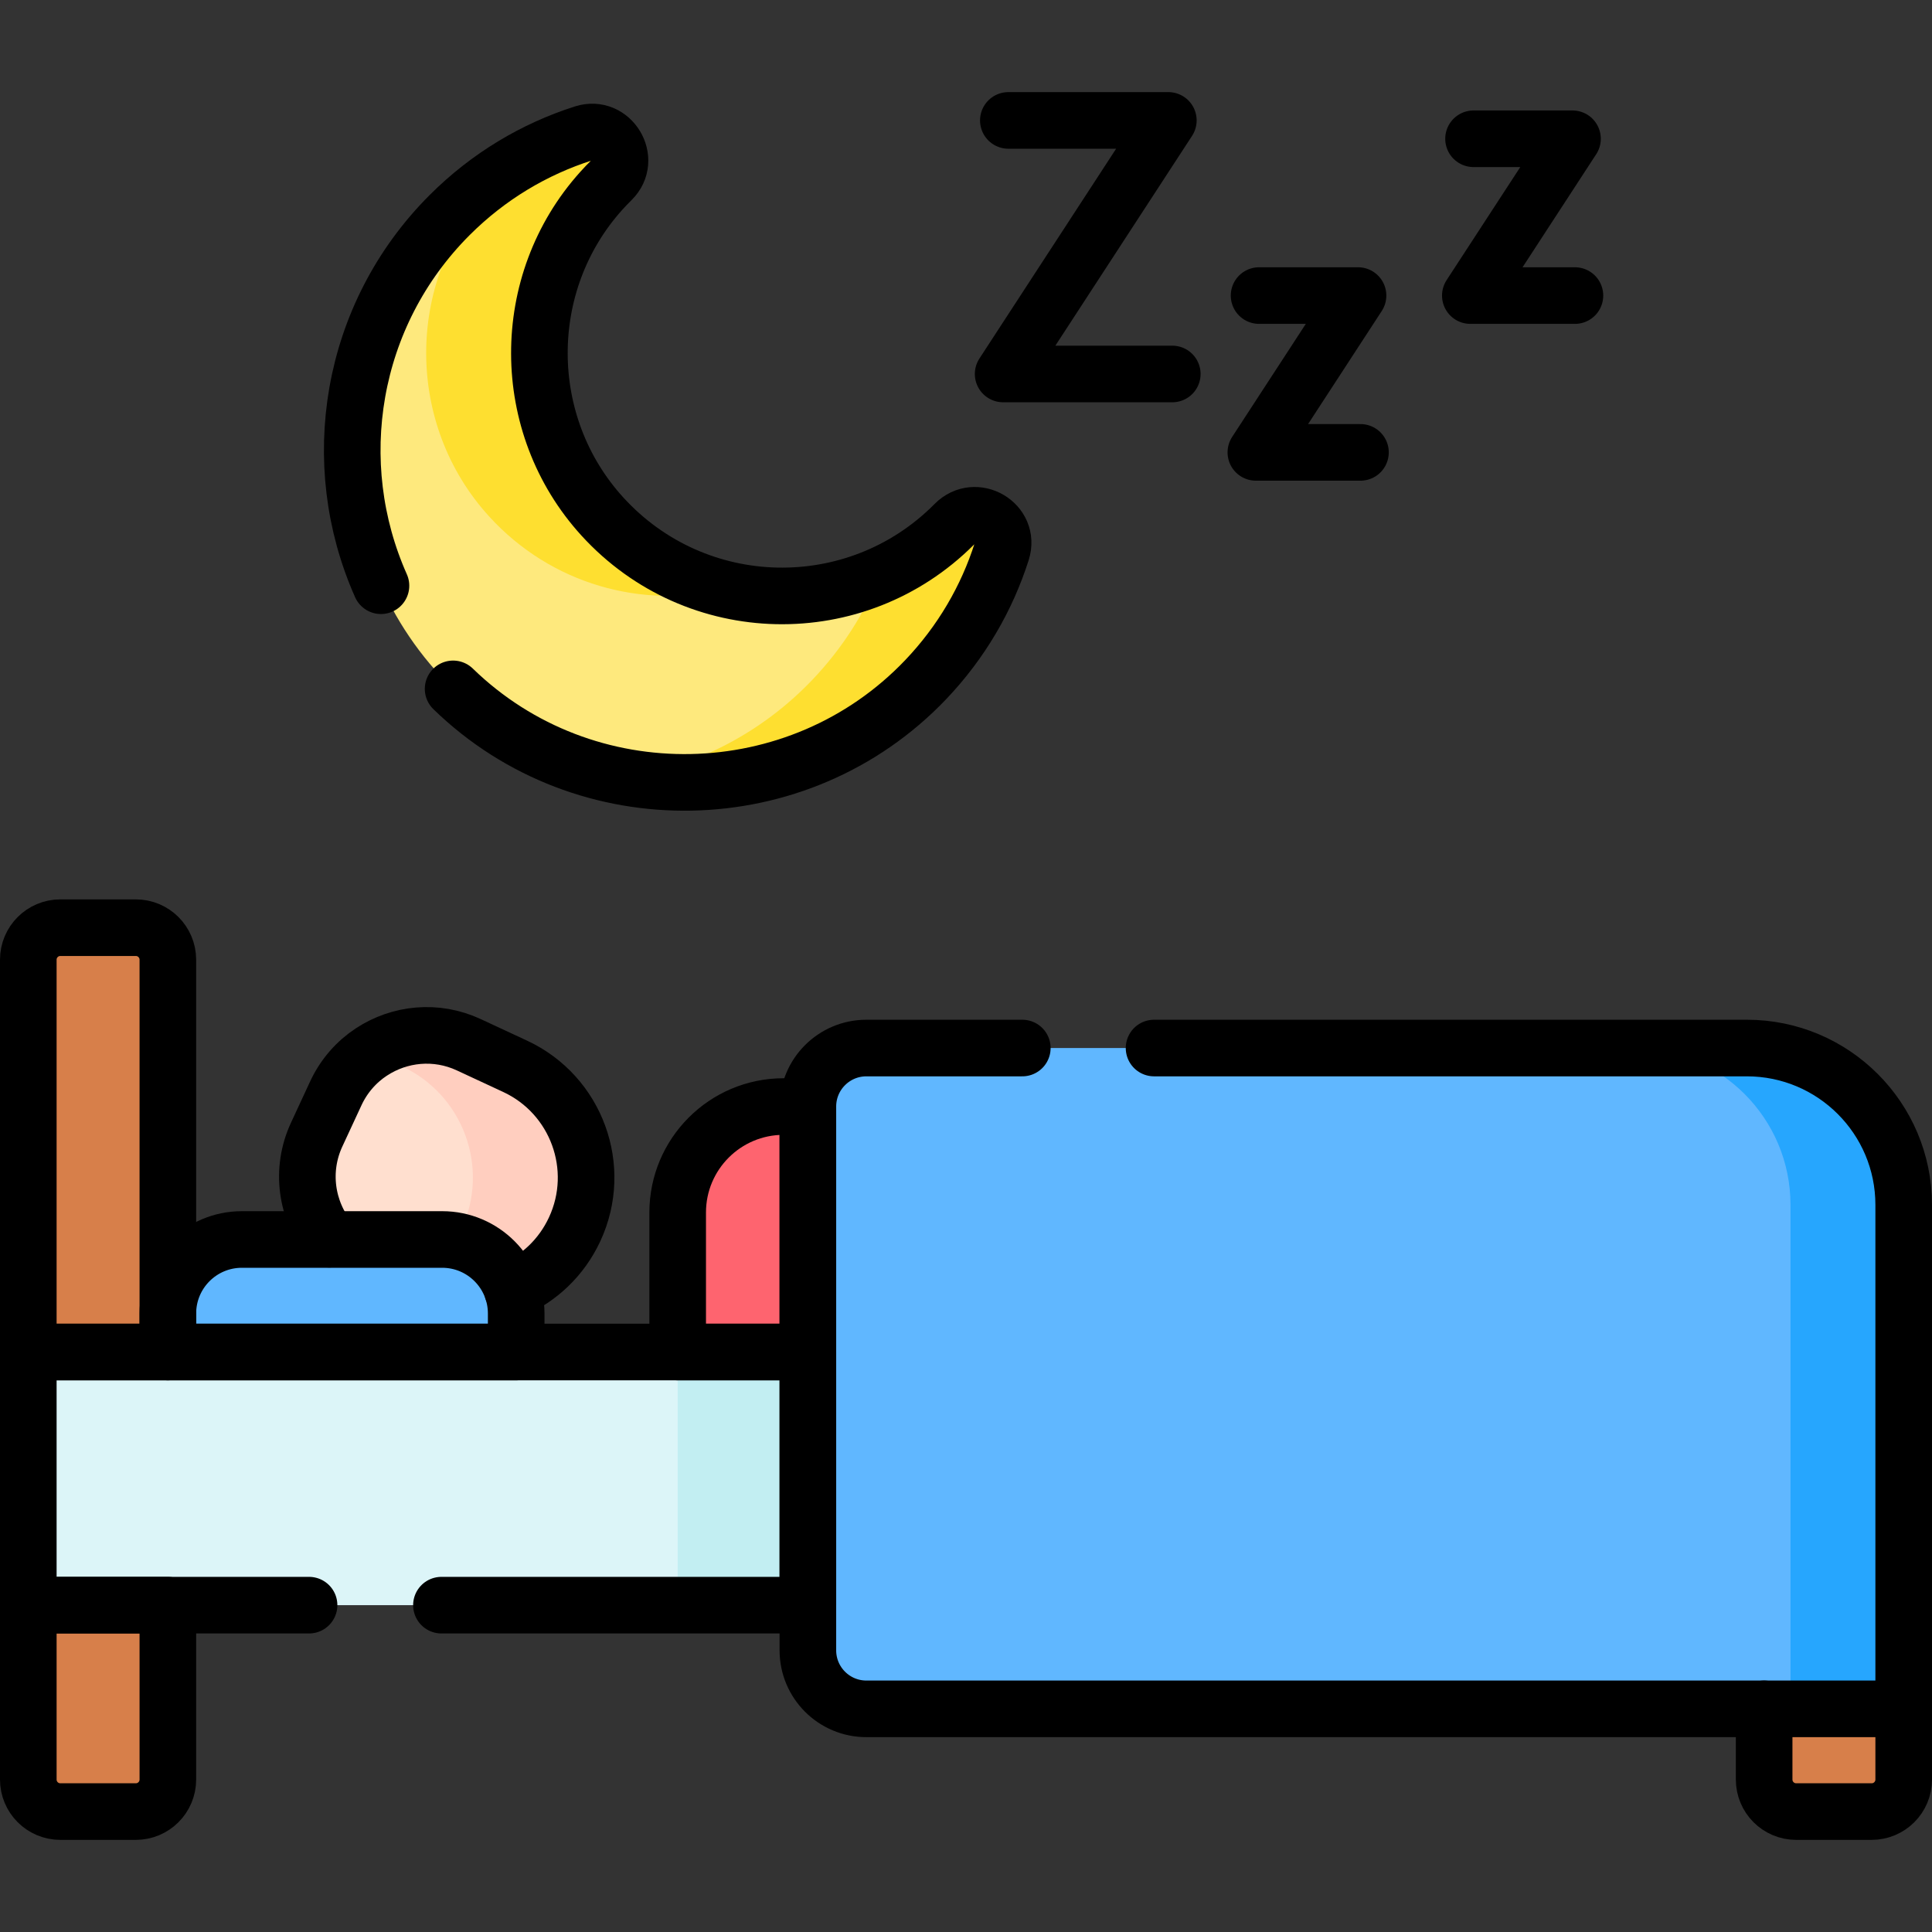
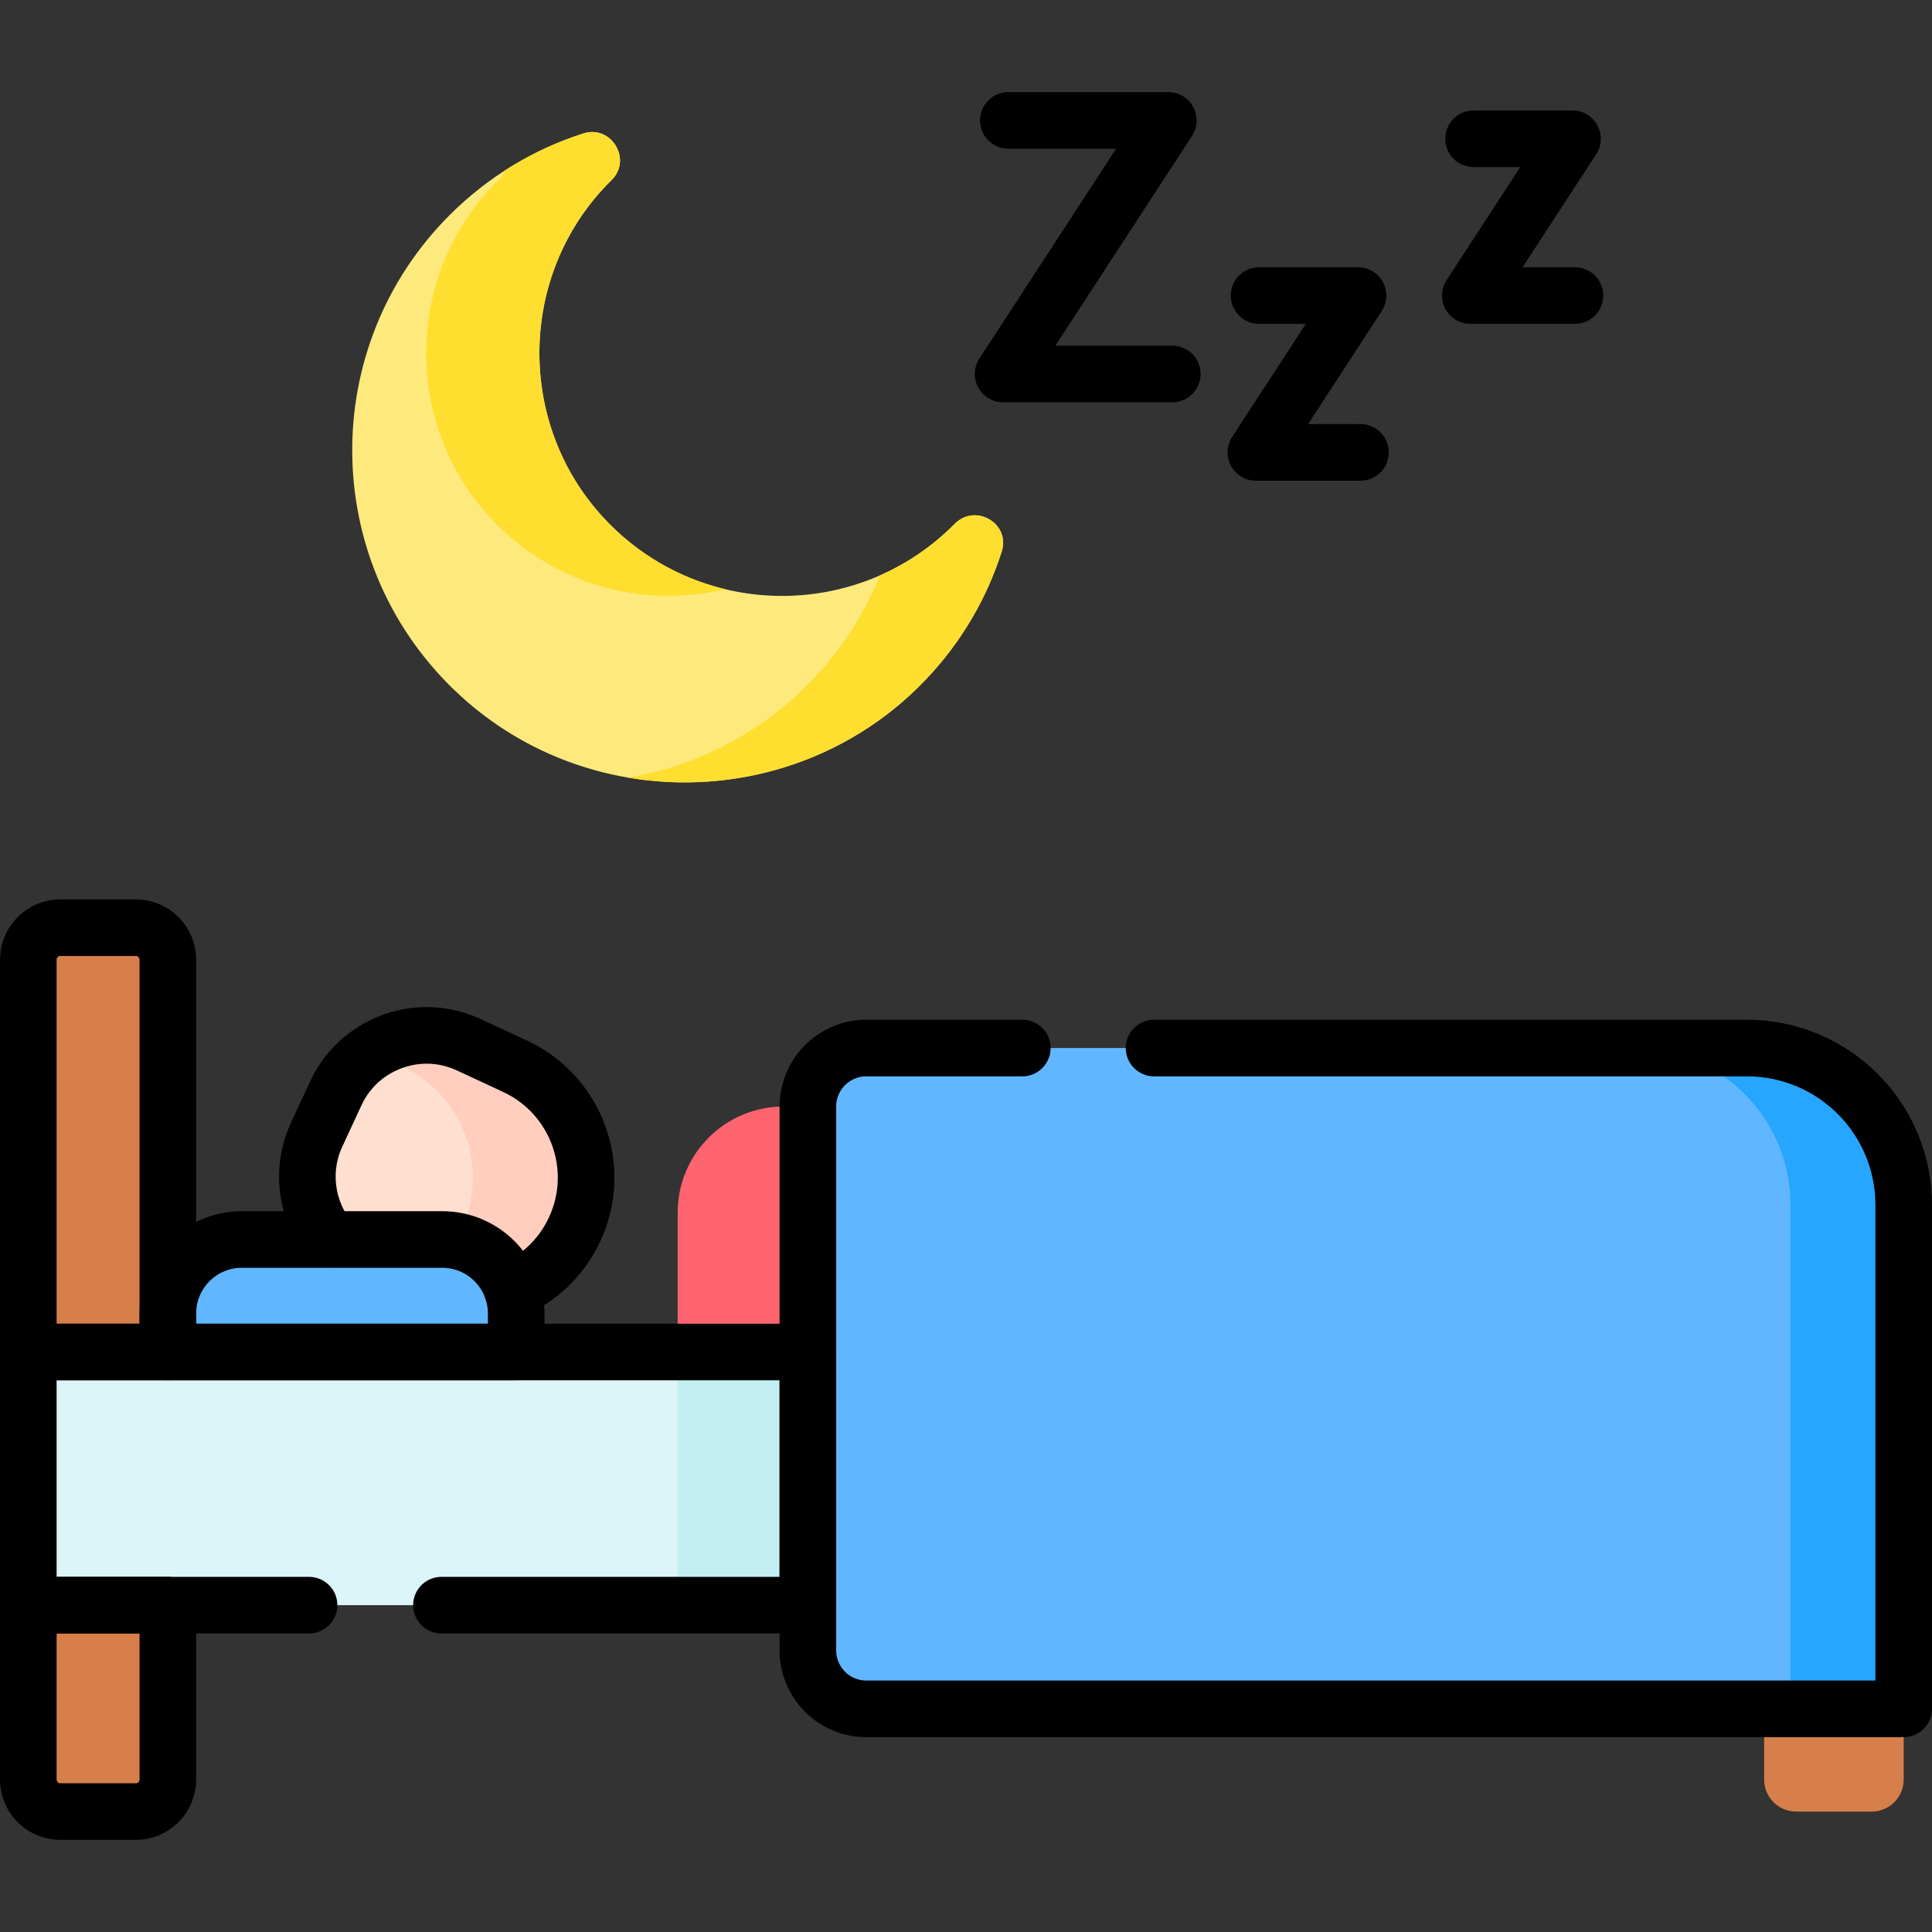
<svg xmlns="http://www.w3.org/2000/svg" version="1.1" id="Capa_1" x="0px" y="0px" viewBox="0 0 512 512" style="enable-background:new 0 0 512 512;" xml:space="preserve" width="512" height="512">
  <rect x="0" y="0" width="512" height="512" fill="#333333" stroke="none" />
  <g>
    <g>
      <path style="fill:#D77F4A;" d="M496.01,480.088h-20.004c-4.689,0-8.49-3.801-8.49-8.49v-36.615H504.5v36.615&#10;&#09;&#09;&#09;C504.5,476.286,500.699,480.088,496.01,480.088z" />
      <g>
        <path style="fill:#60B7FF;" d="M504.5,452.863H229.598c-8.562,0-15.502-6.941-15.502-15.502V293.243&#10;&#09;&#09;&#09;&#09;c0-8.562,6.941-15.502,15.502-15.502H462.93c22.958,0,41.57,18.612,41.57,41.57V452.863z" />
        <path style="fill:#26A6FE;" d="M504.5,319.31v133.55h-30V319.31c0-22.96-18.61-41.57-41.57-41.57h30&#10;&#09;&#09;&#09;&#09;C485.89,277.74,504.5,296.35,504.5,319.31z" />
        <rect x="7.5" y="358.3" style="fill:#DCF5F8;" width="206.596" height="67.084" />
        <rect x="179.59" y="358.3" style="fill:#C2EEF2;" width="34.51" height="67.08" />
      </g>
      <path style="fill:#D77F4A;" d="M44.484,358.3H7.5V254.335c0-4.689,3.801-8.49,8.49-8.49h20.004c4.689,0,8.49,3.801,8.49,8.49&#10;&#09;&#09;&#09;V358.3z" />
      <path style="fill:#D77F4A;" d="M35.994,480.088H15.99c-4.689,0-8.49-3.801-8.49-8.49v-46.213h36.984v46.213&#10;&#09;&#09;&#09;C44.484,476.286,40.683,480.088,35.994,480.088z" />
      <path style="fill:#FE646F;" d="M179.593,358.3h34.502v-65.057h-6.419c-15.51,0-28.083,12.573-28.083,28.083V358.3z" />
      <path style="fill:#FEE97D;" d="M252.765,139.073c0.081-0.081,0.162-0.162,0.242-0.244c5.496-5.554,14.83-0.099,12.456,7.346&#10;&#09;&#09;&#09;c-3.937,12.349-10.663,24.001-20.176,33.971c-33.662,35.28-90.239,36.398-125.207,2.412&#10;&#09;&#09;&#09;c-35.335-34.342-35.647-90.834-0.923-125.558c10.293-10.293,22.499-17.508,35.474-21.645c7.352-2.344,12.963,6.924,7.464,12.339&#10;&#09;&#09;&#09;c-0.936,0.922-1.851,1.879-2.743,2.87c-21.981,24.418-21.859,62.02,0.272,86.302C184.528,164.19,226.909,164.929,252.765,139.073z&#10;&#09;&#09;&#09;" />
      <path style="fill:#FEDF30;" d="M129.62,136.86c-22.13-24.28-22.25-61.88-0.27-86.3c0.89-0.99,1.81-1.94,2.75-2.87&#10;&#09;&#09;&#09;c0.78-0.77,1.34-1.63,1.7-2.51c6.57-4.24,13.58-7.52,20.83-9.83c7.35-2.34,12.96,6.93,7.47,12.34c-0.94,0.93-1.86,1.88-2.75,2.87&#10;&#09;&#09;&#09;c-21.98,24.42-21.86,62.02,0.27,86.3c9.1,9.98,20.53,16.42,32.64,19.3C170.31,161.4,146.13,154.97,129.62,136.86z" />
      <path style="fill:#FEDF30;" d="M265.46,146.18c-3.93,12.34-10.66,24-20.17,33.97c-20.98,21.99-50.86,30.7-78.86,25.92&#10;&#09;&#09;&#09;c18.06-3.06,35.32-11.72,48.86-25.92c7.87-8.25,13.84-17.66,17.89-27.66c7.11-3.13,13.76-7.6,19.58-13.42&#10;&#09;&#09;&#09;c0.09-0.08,0.17-0.16,0.25-0.24C258.5,133.28,267.84,138.73,265.46,146.18z" />
      <path style="fill:#FFDFCF;" d="M152.29,325.77c-7.57,16.29-26.91,23.37-43.21,15.8l-1.34-0.62l-10.94-5.09&#10;&#09;&#09;&#09;c-13.28-6.16-19.04-21.93-12.87-35.2L89,289.73c2.15-4.62,5.46-8.34,9.43-10.95h0.01c7.42-4.89,17.12-5.94,25.77-1.92l12.28,5.71&#10;&#09;&#09;&#09;C152.78,290.13,159.86,309.48,152.29,325.77z" />
      <path style="fill:#FFCEBF;" d="M152.29,325.77c-7.57,16.29-26.91,23.37-43.21,15.8l-1.34-0.62c6.18-3.19,11.39-8.38,14.55-15.18&#10;&#09;&#09;&#09;c7.57-16.29,0.49-35.64-15.8-43.2l-8.05-3.79c7.42-4.89,17.12-5.94,25.77-1.92l12.28,5.71&#10;&#09;&#09;&#09;C152.78,290.13,159.86,309.48,152.29,325.77z" />
      <path style="fill:#60B7FF;" d="M136.797,358.3H44.484v-10.209c0-10.833,8.782-19.616,19.616-19.616h53.081&#10;&#09;&#09;&#09;c10.833,0,19.616,8.782,19.616,19.616V358.3z" />
    </g>
    <g>
      <path style="fill:none;stroke:#000000;stroke-width:15;stroke-linecap:round;stroke-linejoin:round;stroke-miterlimit:10;" d="&#10;&#09;&#09;&#09;M305.837,277.74H462.93c22.958,0,41.57,18.612,41.57,41.57v133.552H229.598c-8.562,0-15.502-6.941-15.502-15.502V293.243&#10;&#09;&#09;&#09;c0-8.562,6.941-15.502,15.502-15.502h41.325" />
      <polyline style="fill:none;stroke:#000000;stroke-width:15;stroke-linecap:round;stroke-linejoin:round;stroke-miterlimit:10;" points="&#10;&#09;&#09;&#09;81.903,425.384 7.5,425.384 7.5,358.3 214.096,358.3 214.096,425.384 116.985,425.384 &#09;&#09;" />
      <path style="fill:none;stroke:#000000;stroke-width:15;stroke-linecap:round;stroke-linejoin:round;stroke-miterlimit:10;" d="&#10;&#09;&#09;&#09;M44.484,358.3H7.5V254.335c0-4.689,3.801-8.49,8.49-8.49h20.004c4.689,0,8.49,3.801,8.49,8.49V358.3z" />
      <path style="fill:none;stroke:#000000;stroke-width:15;stroke-linecap:round;stroke-linejoin:round;stroke-miterlimit:10;" d="&#10;&#09;&#09;&#09;M35.994,480.088H15.99c-4.689,0-8.49-3.801-8.49-8.49v-46.213h36.984v46.213C44.484,476.286,40.683,480.088,35.994,480.088z" />
-       <path style="fill:none;stroke:#000000;stroke-width:15;stroke-linecap:round;stroke-linejoin:round;stroke-miterlimit:10;" d="&#10;&#09;&#09;&#09;M504.5,452.863v18.735c0,4.689-3.801,8.49-8.49,8.49h-20.004c-4.689,0-8.49-3.801-8.49-8.49V452.86" />
-       <path style="fill:none;stroke:#000000;stroke-width:15;stroke-linecap:round;stroke-linejoin:round;stroke-miterlimit:10;" d="&#10;&#09;&#09;&#09;M179.593,358.3h34.502v-65.057h-6.419c-15.51,0-28.083,12.573-28.083,28.083V358.3z" />
      <path style="fill:none;stroke:#000000;stroke-width:15;stroke-linecap:round;stroke-linejoin:round;stroke-miterlimit:10;" d="&#10;&#09;&#09;&#09;M136.797,358.3H44.484v-10.209c0-10.833,8.782-19.616,19.616-19.616h53.081c10.833,0,19.616,8.782,19.616,19.616V358.3z" />
-       <path style="fill:none;stroke:#000000;stroke-width:15;stroke-linecap:round;stroke-linejoin:round;stroke-miterlimit:10;" d="&#10;&#09;&#09;&#09;M100.961,155.223c-14.425-32.376-8.361-71.666,18.196-98.224c10.293-10.293,22.499-17.508,35.474-21.645&#10;&#09;&#09;&#09;c7.352-2.344,12.963,6.924,7.464,12.339c-0.936,0.922-1.851,1.879-2.743,2.87c-21.981,24.418-21.859,62.02,0.272,86.302&#10;&#09;&#09;&#09;c24.904,27.325,67.285,28.064,93.141,2.208c0.081-0.081,0.162-0.162,0.242-0.244c5.496-5.554,14.83-0.099,12.456,7.346&#10;&#09;&#09;&#09;c-3.937,12.349-10.663,24.001-20.176,33.971c-33.662,35.28-90.239,36.398-125.207,2.412" />
      <g>
        <polyline style="fill:none;stroke:#000000;stroke-width:15;stroke-linecap:round;stroke-linejoin:round;stroke-miterlimit:10;" points="&#10;&#09;&#09;&#09;&#09;267.22,31.912 309.624,31.912 265.842,99.107 310.668,99.107 &#09;&#09;&#09;" />
      </g>
      <g>
        <polyline style="fill:none;stroke:#000000;stroke-width:15;stroke-linecap:round;stroke-linejoin:round;stroke-miterlimit:10;" points="&#10;&#09;&#09;&#09;&#09;333.668,78.329 359.892,78.329 332.816,119.884 360.538,119.884 &#09;&#09;&#09;" />
      </g>
      <g>
        <polyline style="fill:none;stroke:#000000;stroke-width:15;stroke-linecap:round;stroke-linejoin:round;stroke-miterlimit:10;" points="&#10;&#09;&#09;&#09;&#09;390.503,36.774 416.728,36.774 389.651,78.329 417.373,78.329 &#09;&#09;&#09;" />
      </g>
      <path style="fill:none;stroke:#000000;stroke-width:15;stroke-linecap:round;stroke-linejoin:round;stroke-miterlimit:10;" d="&#10;&#09;&#09;&#09;M87.274,328.4c-6.088-7.61-7.731-18.307-3.344-27.74L89,289.73c2.15-4.62,5.46-8.34,9.43-10.95h0.01&#10;&#09;&#09;&#09;c7.42-4.89,17.12-5.94,25.77-1.92l12.28,5.71c16.29,7.56,23.37,26.91,15.8,43.2c-3.485,7.5-9.466,13.048-16.496,16.112" />
    </g>
  </g>
</svg>